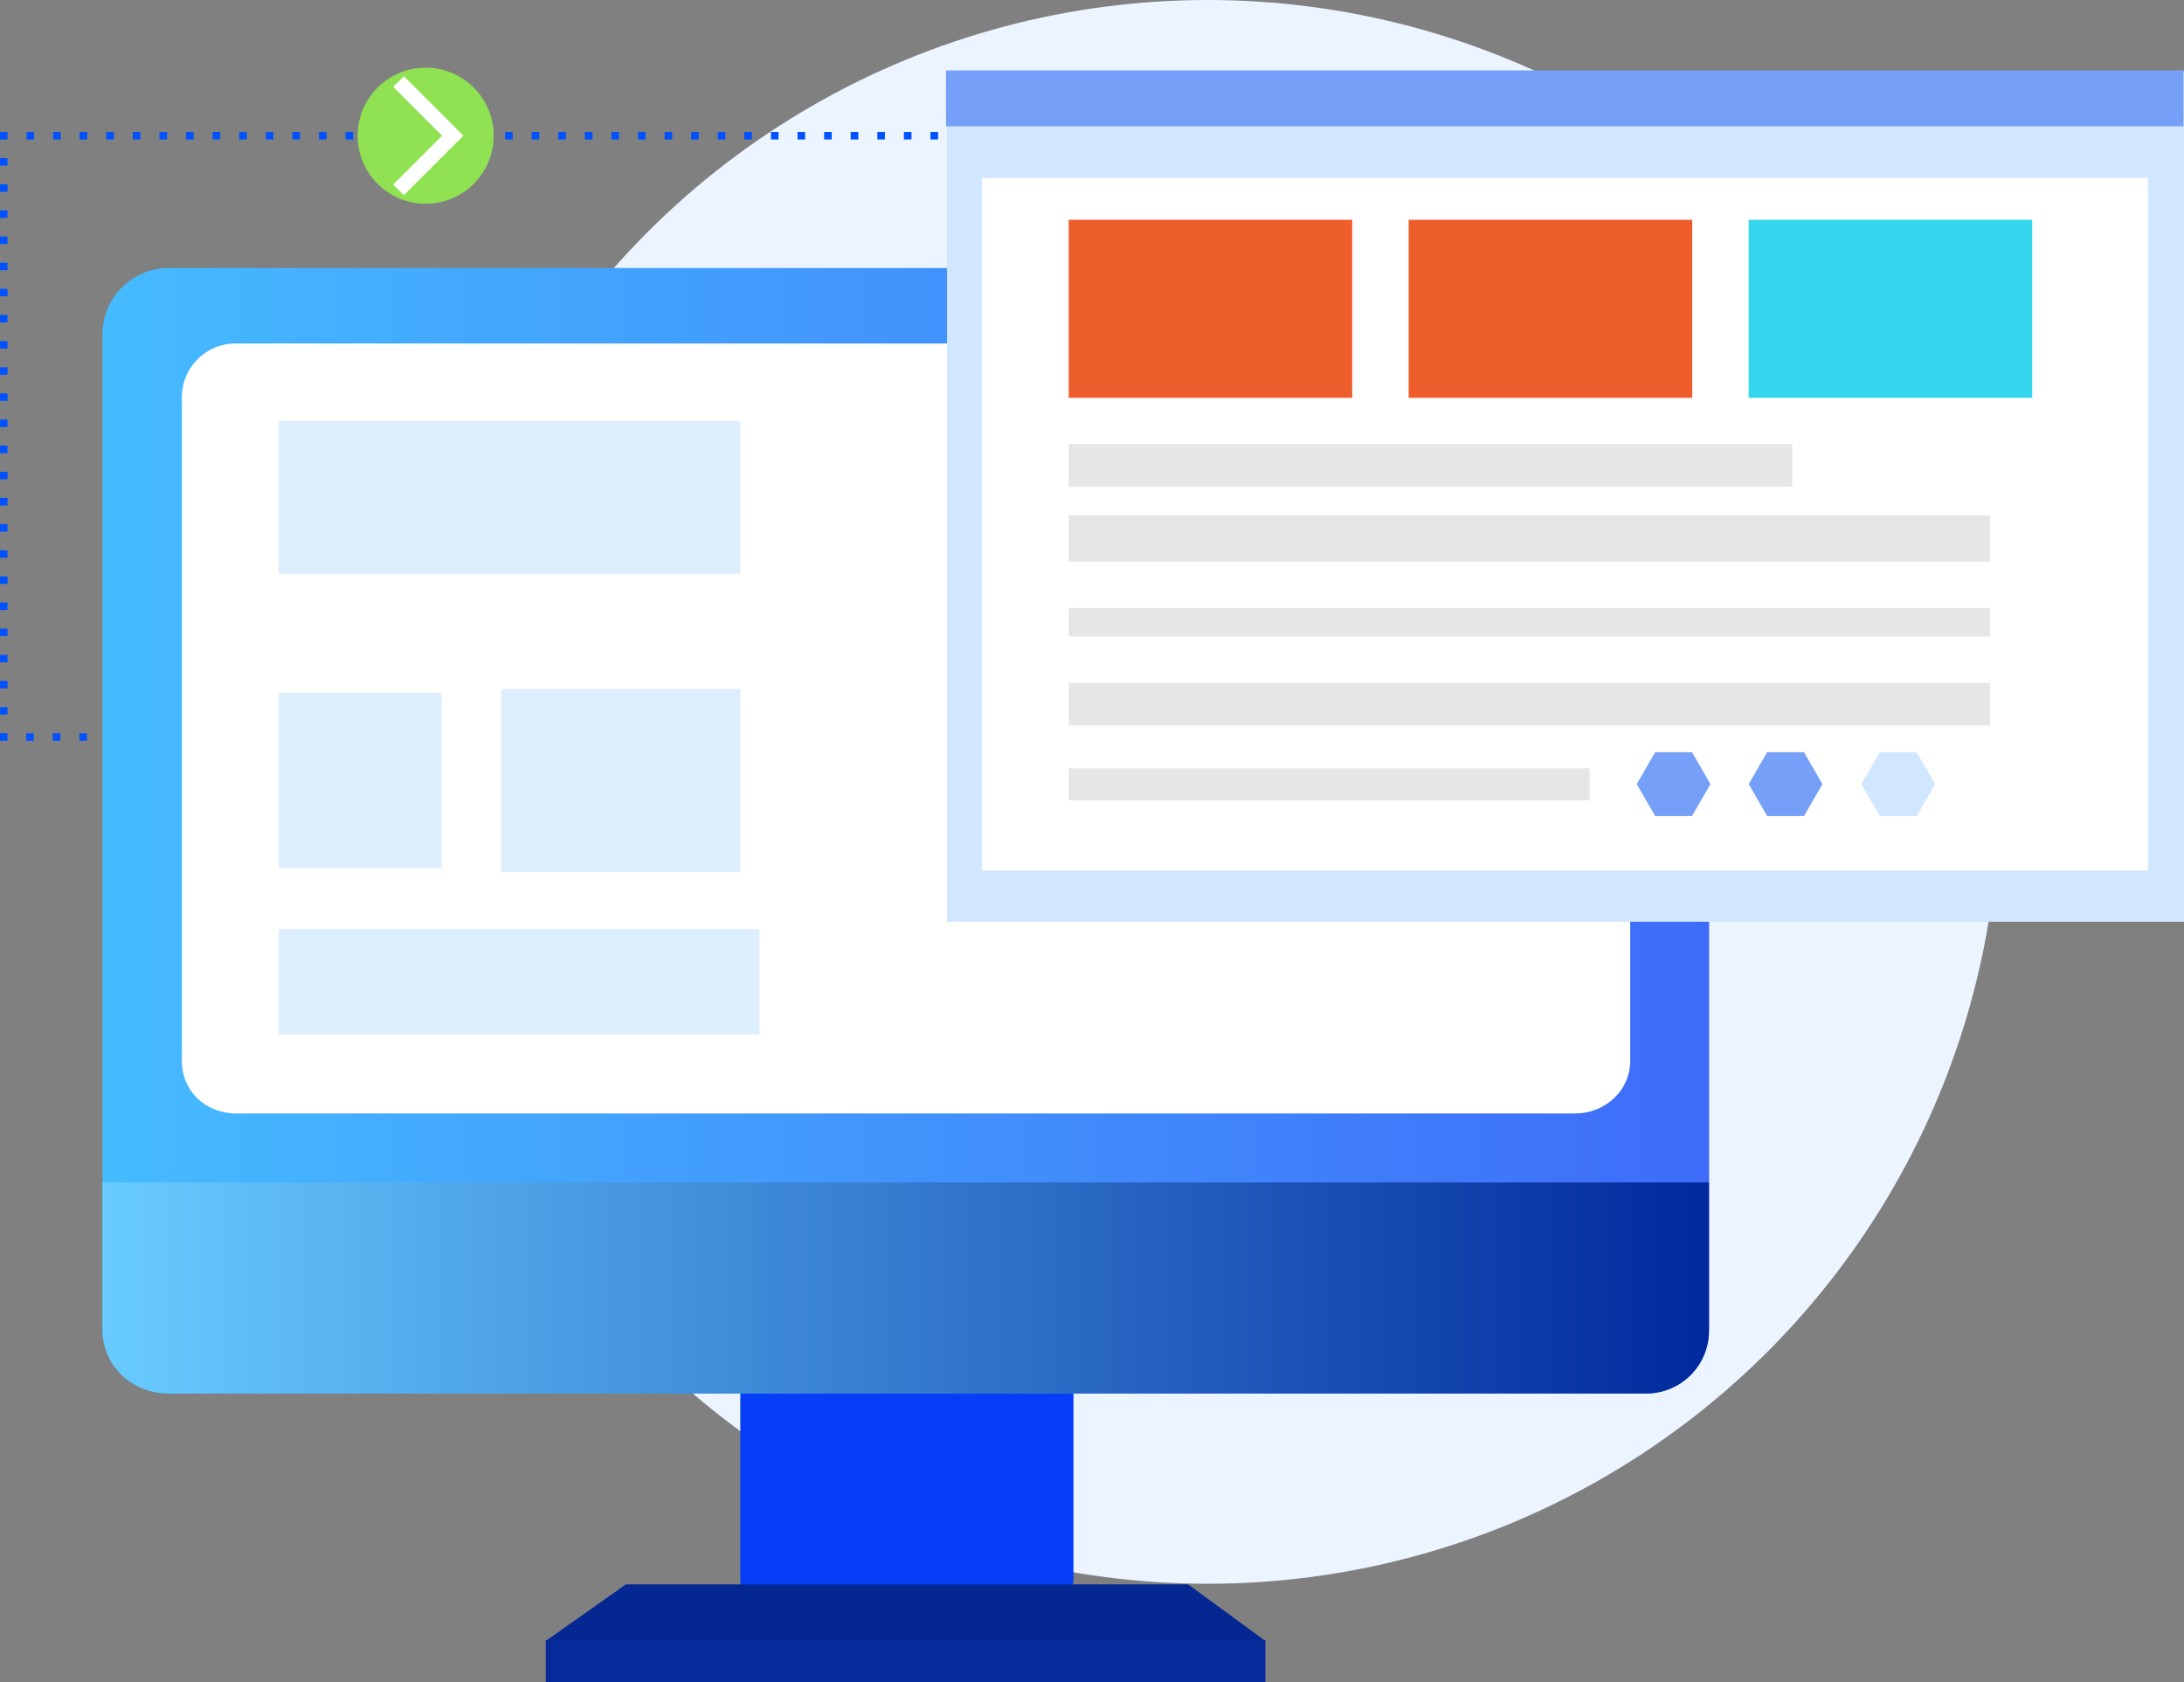
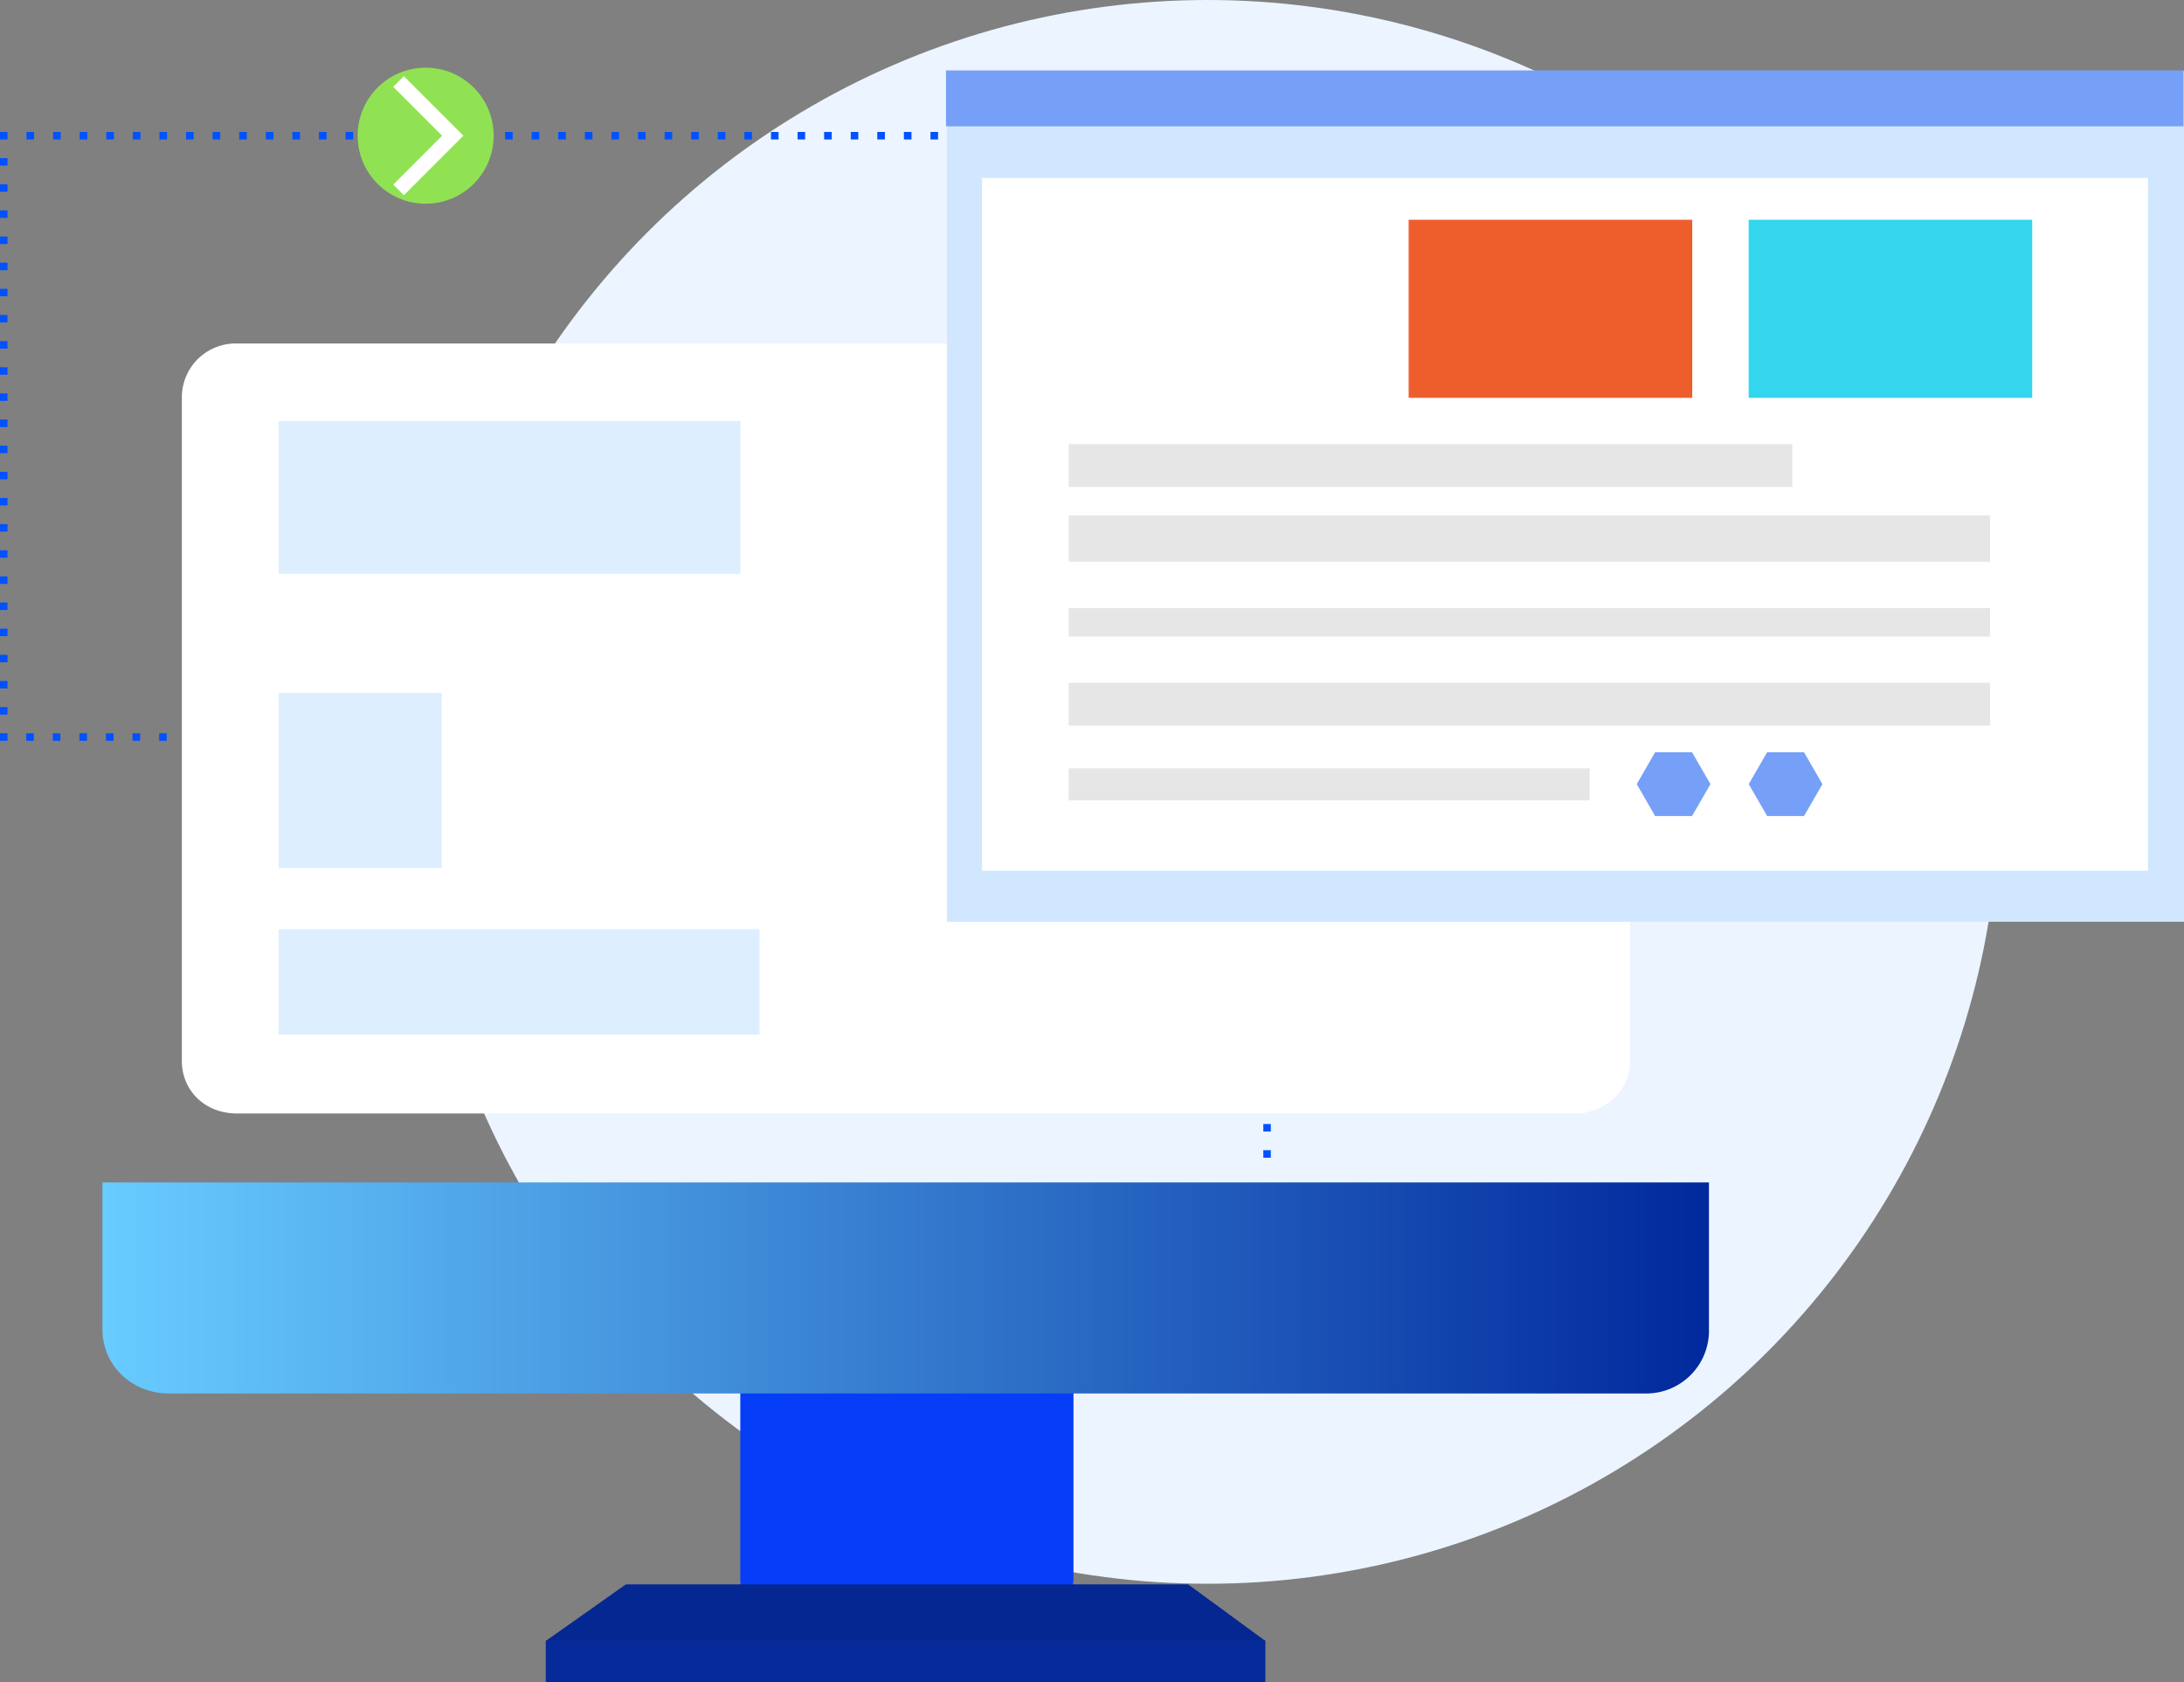
<svg xmlns="http://www.w3.org/2000/svg" viewBox="0 0 581.58 447.86">
  <rect x="0" y="0" width="581.58" height="447.86" fill="#808080" stroke="none" />
  <defs>
    <style>.cls-1{fill:#ecf4ff;}.cls-13,.cls-2,.cls-3,.cls-9{fill:none;stroke-miterlimit:10;}.cls-2,.cls-3,.cls-9{stroke:#0051ff;stroke-width:2px;}.cls-3{stroke-dasharray:1.99 4.97;}.cls-4{fill:#063ef7;}.cls-10,.cls-11,.cls-14,.cls-15,.cls-16,.cls-17,.cls-18,.cls-4,.cls-5,.cls-6,.cls-7,.cls-8{fill-rule:evenodd;}.cls-5{fill:#042792;}.cls-6{fill:#062a9a;}.cls-7{fill:#fff;}.cls-8{fill:#def;}.cls-9{stroke-dasharray:2.02 5.06;}.cls-10{fill:url(#未命名的渐变_3);}.cls-11{fill:url(#未命名的渐变_2);}.cls-12{fill:#90e253;}.cls-13{stroke:#fff;stroke-width:4px;}.cls-14{fill:#d0e7ff;}.cls-15{fill:#76a0f7;}.cls-16{fill:#ee5e2c;}.cls-17{fill:#33d6ed;}.cls-18{fill:#e6e6e6;}</style>
    <linearGradient id="未命名的渐变_3" x1="27.28" y1="-328.62" x2="455.12" y2="-328.62" gradientTransform="matrix(1, 0, 0, -1, 0, -107.45)" gradientUnits="userSpaceOnUse">
      <stop offset="0" stop-color="#45bbff" />
      <stop offset="1" stop-color="#3e6cf9" />
    </linearGradient>
    <linearGradient id="未命名的渐变_2" x1="27.28" y1="-450.35" x2="455.08" y2="-450.35" gradientTransform="matrix(1, 0, 0, -1, 0, -107.45)" gradientUnits="userSpaceOnUse">
      <stop offset="0" stop-color="#68ccff" />
      <stop offset="1" stop-color="#01299d" />
    </linearGradient>
  </defs>
  <g id="图层_2" data-name="图层 2">
    <g id="图层_1-2" data-name="图层 1">
      <circle class="cls-1" cx="321.57" cy="210.83" r="210.83" />
      <polyline class="cls-2" points="337.41 306.23 337.41 307.23 336.41 307.23" />
      <polyline class="cls-2" points="2 196.23 1 196.23 1 195.23" />
      <line class="cls-3" x1="1" y1="190.25" x2="1" y2="39.62" />
      <polyline class="cls-2" points="1 37.13 1 36.13 2 36.13" />
      <polyline class="cls-2" points="336.41 147.13 337.41 147.13 337.41 148.13" />
      <line class="cls-3" x1="337.41" y1="153.1" x2="337.41" y2="303.74" />
      <path class="cls-4" d="M285.86,420.4a9.38,9.38,0,0,1-9.17,9.14h-71c-4.89,0-8.56-4.26-8.56-9.14V341.18a8.75,8.75,0,0,1,8.56-8.54h71c4.89,0,9.17,4.27,9.17,8.54Z" />
      <polygon class="cls-5" points="146.59 440.15 145.33 436.89 166.65 421.83 316.4 421.83 336.96 436.89 336.46 437.64 146.59 440.15 146.59 440.15 146.59 440.15" />
      <polygon class="cls-6" points="145.33 436.78 336.96 436.78 336.96 447.86 145.33 447.86 145.33 436.78 145.33 436.78" />
      <path class="cls-7" d="M241.15,355.3c17,0,17-26.51,0-26.51S224.15,355.3,241.15,355.3Z" />
      <polygon class="cls-8" points="224.58 203.72 404.56 203.72 404.56 275.46 224.58 275.46 224.58 203.72 224.58 203.72" />
      <line class="cls-9" x1="306.36" y1="196.23" x2="4.53" y2="196.23" />
      <line class="cls-9" x1="7.06" y1="36.13" x2="397.16" y2="36.13" />
-       <path class="cls-10" d="M455.08,353.88A16.7,16.7,0,0,1,438.78,371H45c-9.77,0-17.72-7.32-17.72-17.09V89.05a17.71,17.71,0,0,1,17.66-17.7H438c9.78,0,17.12,7.93,17.12,17.7V353.88Z" />
      <path class="cls-11" d="M455.08,314.81v39.07A16.71,16.71,0,0,1,438.76,371H45c-9.77,0-17.72-7.33-17.72-17.09V314.81" />
-       <path class="cls-7" d="M434.11,282.45c0,7.93-6.73,14-14.67,14H63.1c-8.56,0-14.67-6.11-14.67-14v-177a14.34,14.34,0,0,1,14.67-14H417.6c7.95,0,16.51,6.71,16.51,14v177Z" />
+       <path class="cls-7" d="M434.11,282.45c0,7.93-6.73,14-14.67,14H63.1c-8.56,0-14.67-6.11-14.67-14v-177a14.34,14.34,0,0,1,14.67-14H417.6c7.95,0,16.51,6.71,16.51,14Z" />
      <polygon class="cls-8" points="74.21 112.08 197.16 112.08 197.16 152.8 74.21 152.8 74.21 112.08 74.21 112.08" />
-       <polygon class="cls-8" points="133.44 183.44 197.16 183.44 197.16 232.17 133.44 232.17 133.44 183.44 133.44 183.44" />
      <polygon class="cls-8" points="74.21 184.47 117.62 184.47 117.62 231.13 74.21 231.13 74.21 184.47 74.21 184.47" />
      <polygon class="cls-8" points="74.21 247.4 202.24 247.4 202.24 275.46 74.21 275.46 74.21 247.4 74.21 247.4" />
      <circle class="cls-12" cx="113.35" cy="36.13" r="18.11" />
      <polyline class="cls-13" points="106.13 21.7 120.56 36.13 106.13 50.56" />
      <path class="cls-7" d="M247.65,117.26a2.61,2.61,0,1,1,5.2-.46,3.53,3.53,0,0,1,0,.46,2.61,2.61,0,0,1-5.2.46A3.53,3.53,0,0,1,247.65,117.26Z" />
      <path class="cls-7" d="M257.51,117.26a2.67,2.67,0,0,1,5.34,0h0a2.67,2.67,0,0,1-5.34,0Z" />
      <path class="cls-7" d="M267.38,117.26a2.61,2.61,0,1,1,5.2-.46,3.53,3.53,0,0,1,0,.46,2.61,2.61,0,0,1-5.2.46A3.53,3.53,0,0,1,267.38,117.26Z" />
      <polygon class="cls-8" points="261.58 132.18 441.56 132.18 441.56 152.96 261.58 152.96 261.58 132.18 261.58 132.18" />
      <polygon class="cls-8" points="261.58 164.79 441.56 164.79 441.56 185.57 261.58 185.57 261.58 164.79 261.58 164.79" />
      <polygon class="cls-8" points="261.58 192.72 441.56 192.72 441.56 213.5 261.58 213.5 261.58 192.72 261.58 192.72" />
      <polygon class="cls-14" points="252.18 18.89 581.58 18.89 581.58 245.41 252.18 245.41 252.18 18.89 252.18 18.89" />
      <polygon class="cls-7" points="261.51 47.37 571.98 47.37 571.98 231.82 261.51 231.82 261.51 47.37 261.51 47.37" />
      <polygon class="cls-15" points="251.91 18.75 581.45 18.75 581.45 33.63 251.91 33.63 251.91 18.75 251.91 18.75" />
-       <polygon class="cls-16" points="284.58 58.51 360.09 58.51 360.09 105.92 284.58 105.92 284.58 58.51 284.58 58.51" />
      <polygon class="cls-16" points="375.11 58.51 450.63 58.51 450.63 105.92 375.11 105.92 375.11 58.51 375.11 58.51" />
      <polygon class="cls-17" points="465.65 58.51 541.16 58.51 541.16 105.92 465.65 105.92 465.65 58.51 465.65 58.51" />
      <polygon class="cls-18" points="284.58 118.25 477.26 118.25 477.26 129.63 284.58 129.63 284.58 118.25 284.58 118.25" />
      <polygon class="cls-18" points="284.58 137.22 529.93 137.22 529.93 149.55 284.58 149.55 284.58 137.22 284.58 137.22" />
      <polygon class="cls-18" points="284.58 161.88 529.93 161.88 529.93 169.47 284.58 169.47 284.58 161.88 284.58 161.88" />
      <polygon class="cls-18" points="284.58 181.79 529.93 181.79 529.93 193.18 284.58 193.18 284.58 181.79 284.58 181.79" />
      <polygon class="cls-18" points="284.58 204.56 423.31 204.56 423.31 213.09 284.58 213.09 284.58 204.56 284.58 204.56" />
      <polygon class="cls-15" points="450.57 200.27 440.75 200.27 435.85 208.77 440.75 217.27 450.57 217.27 455.48 208.77 450.57 200.27" />
      <polygon class="cls-15" points="480.39 200.27 470.58 200.27 465.67 208.77 470.58 217.27 480.39 217.27 485.3 208.77 480.39 200.27" />
-       <polygon class="cls-14" points="510.39 200.27 500.58 200.27 495.67 208.77 500.58 217.27 510.39 217.27 515.3 208.77 510.39 200.27" />
    </g>
  </g>
</svg>